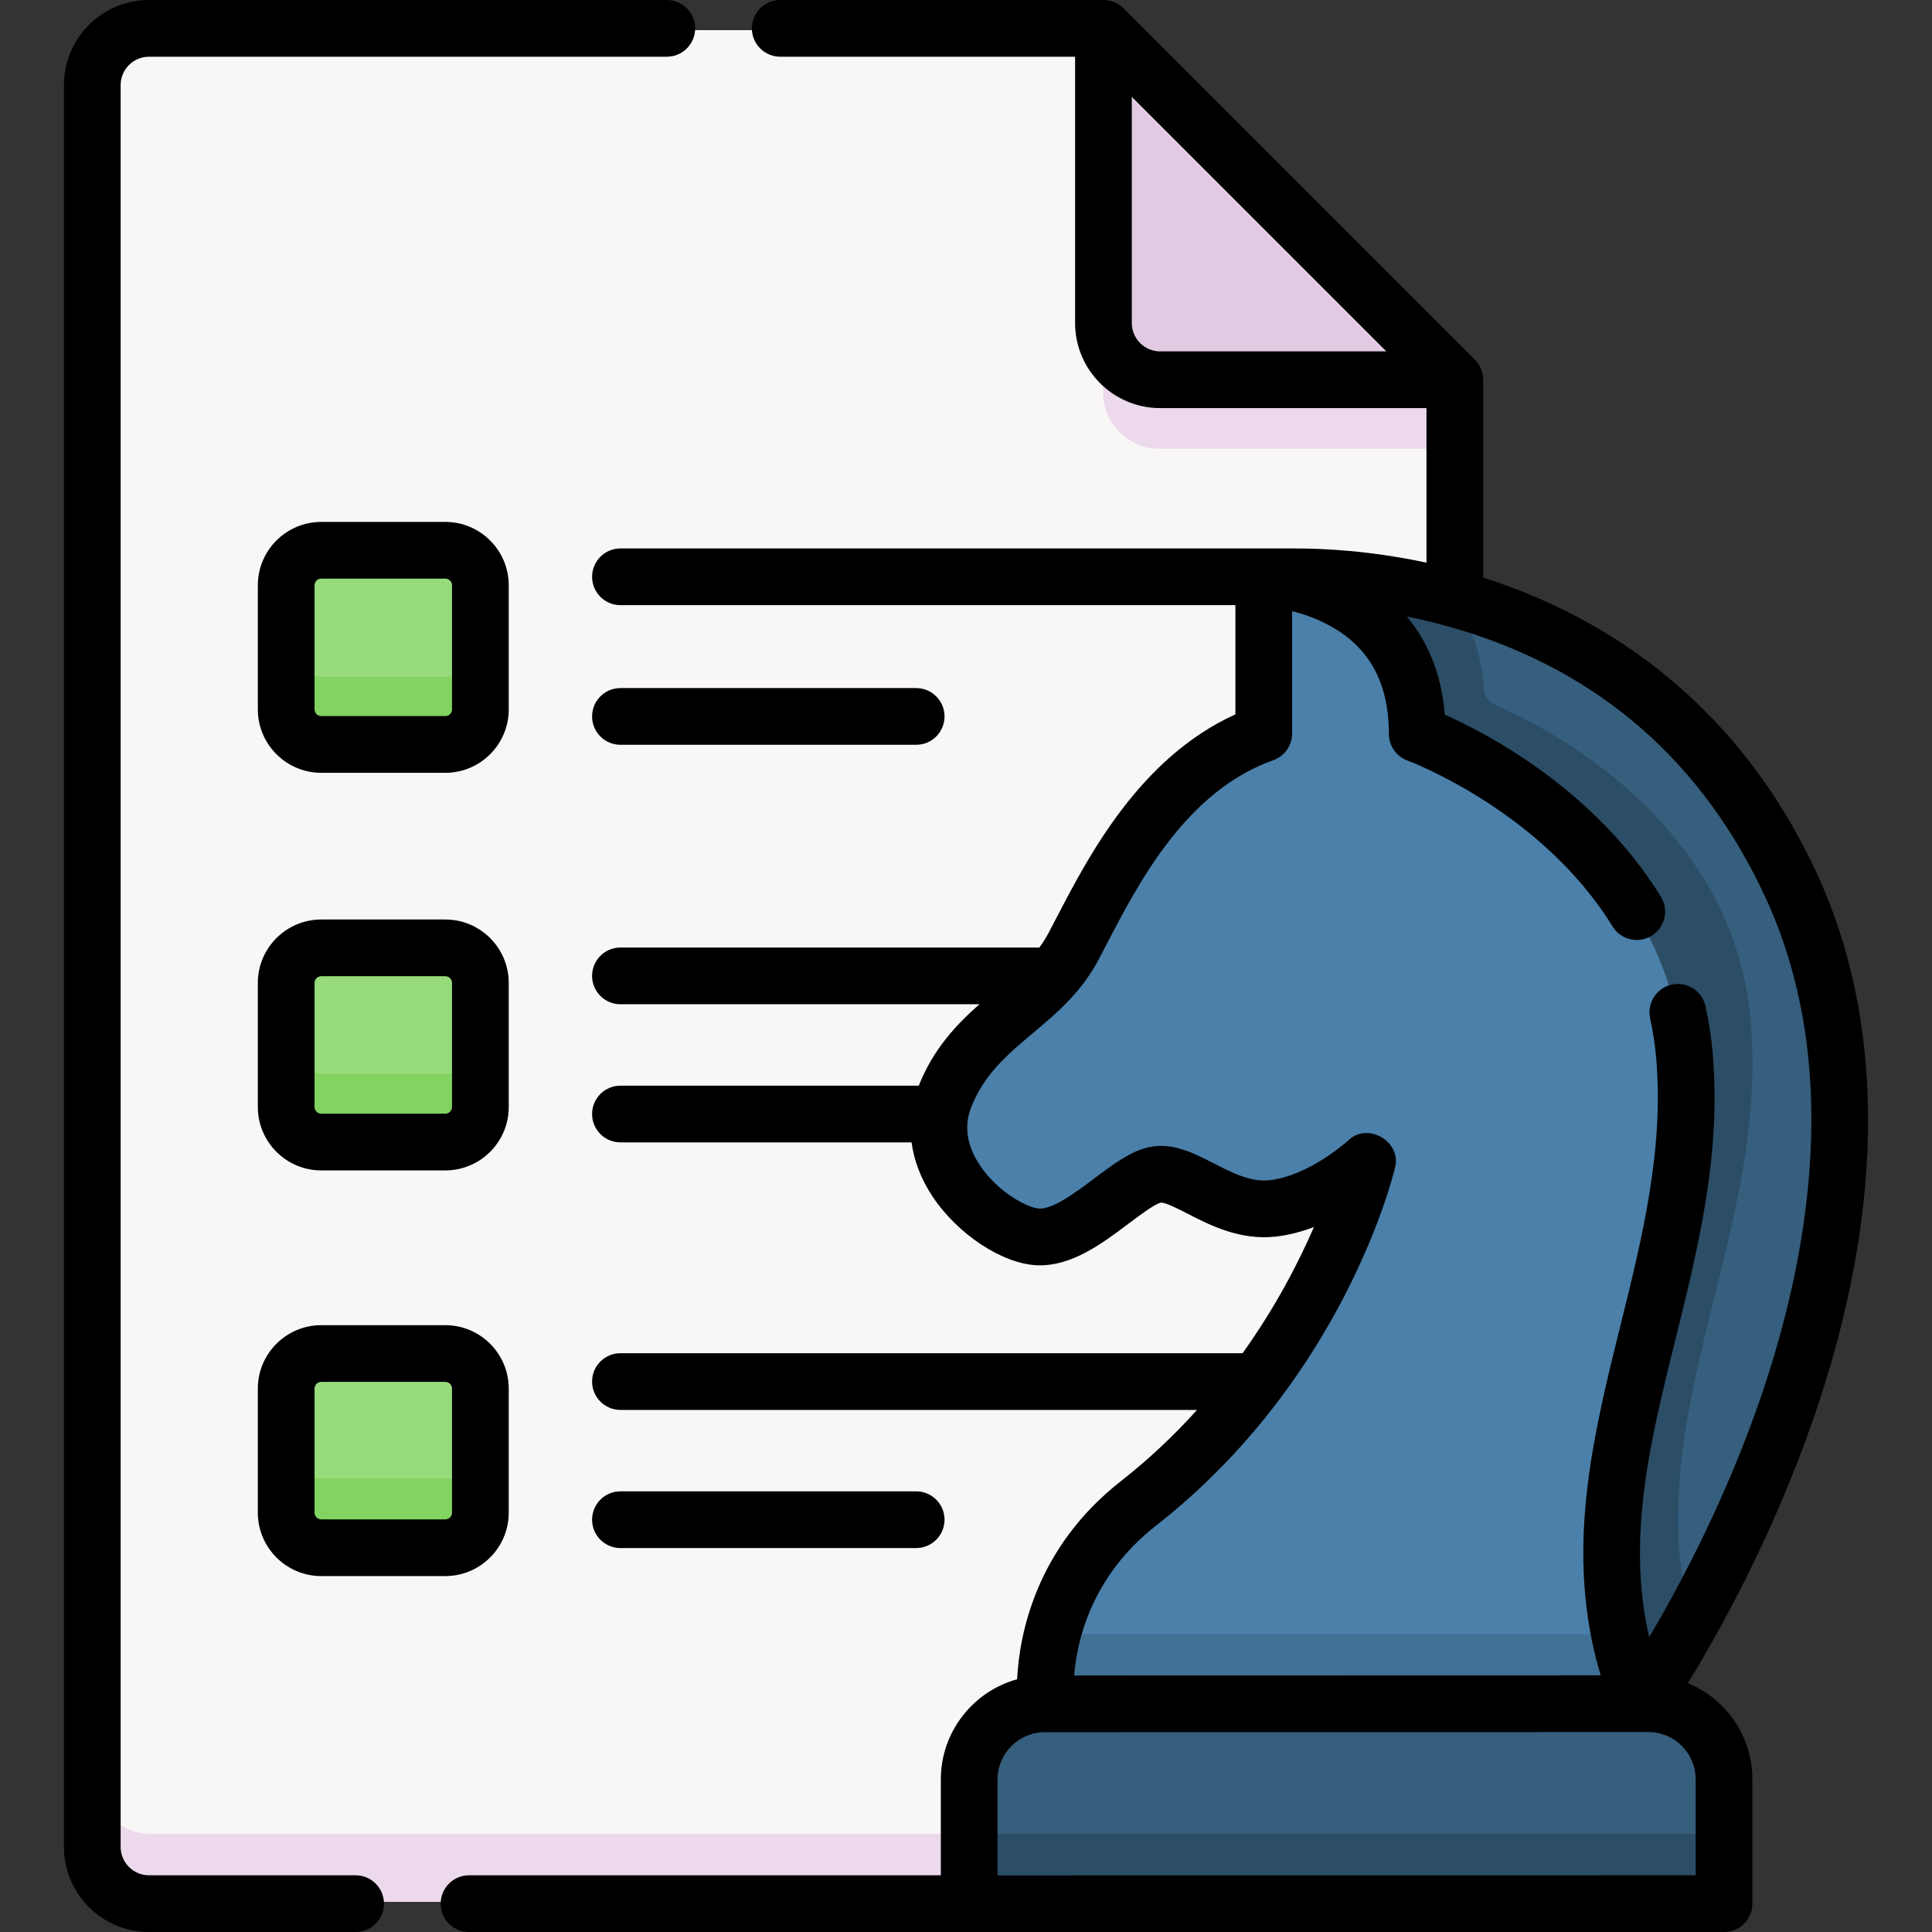
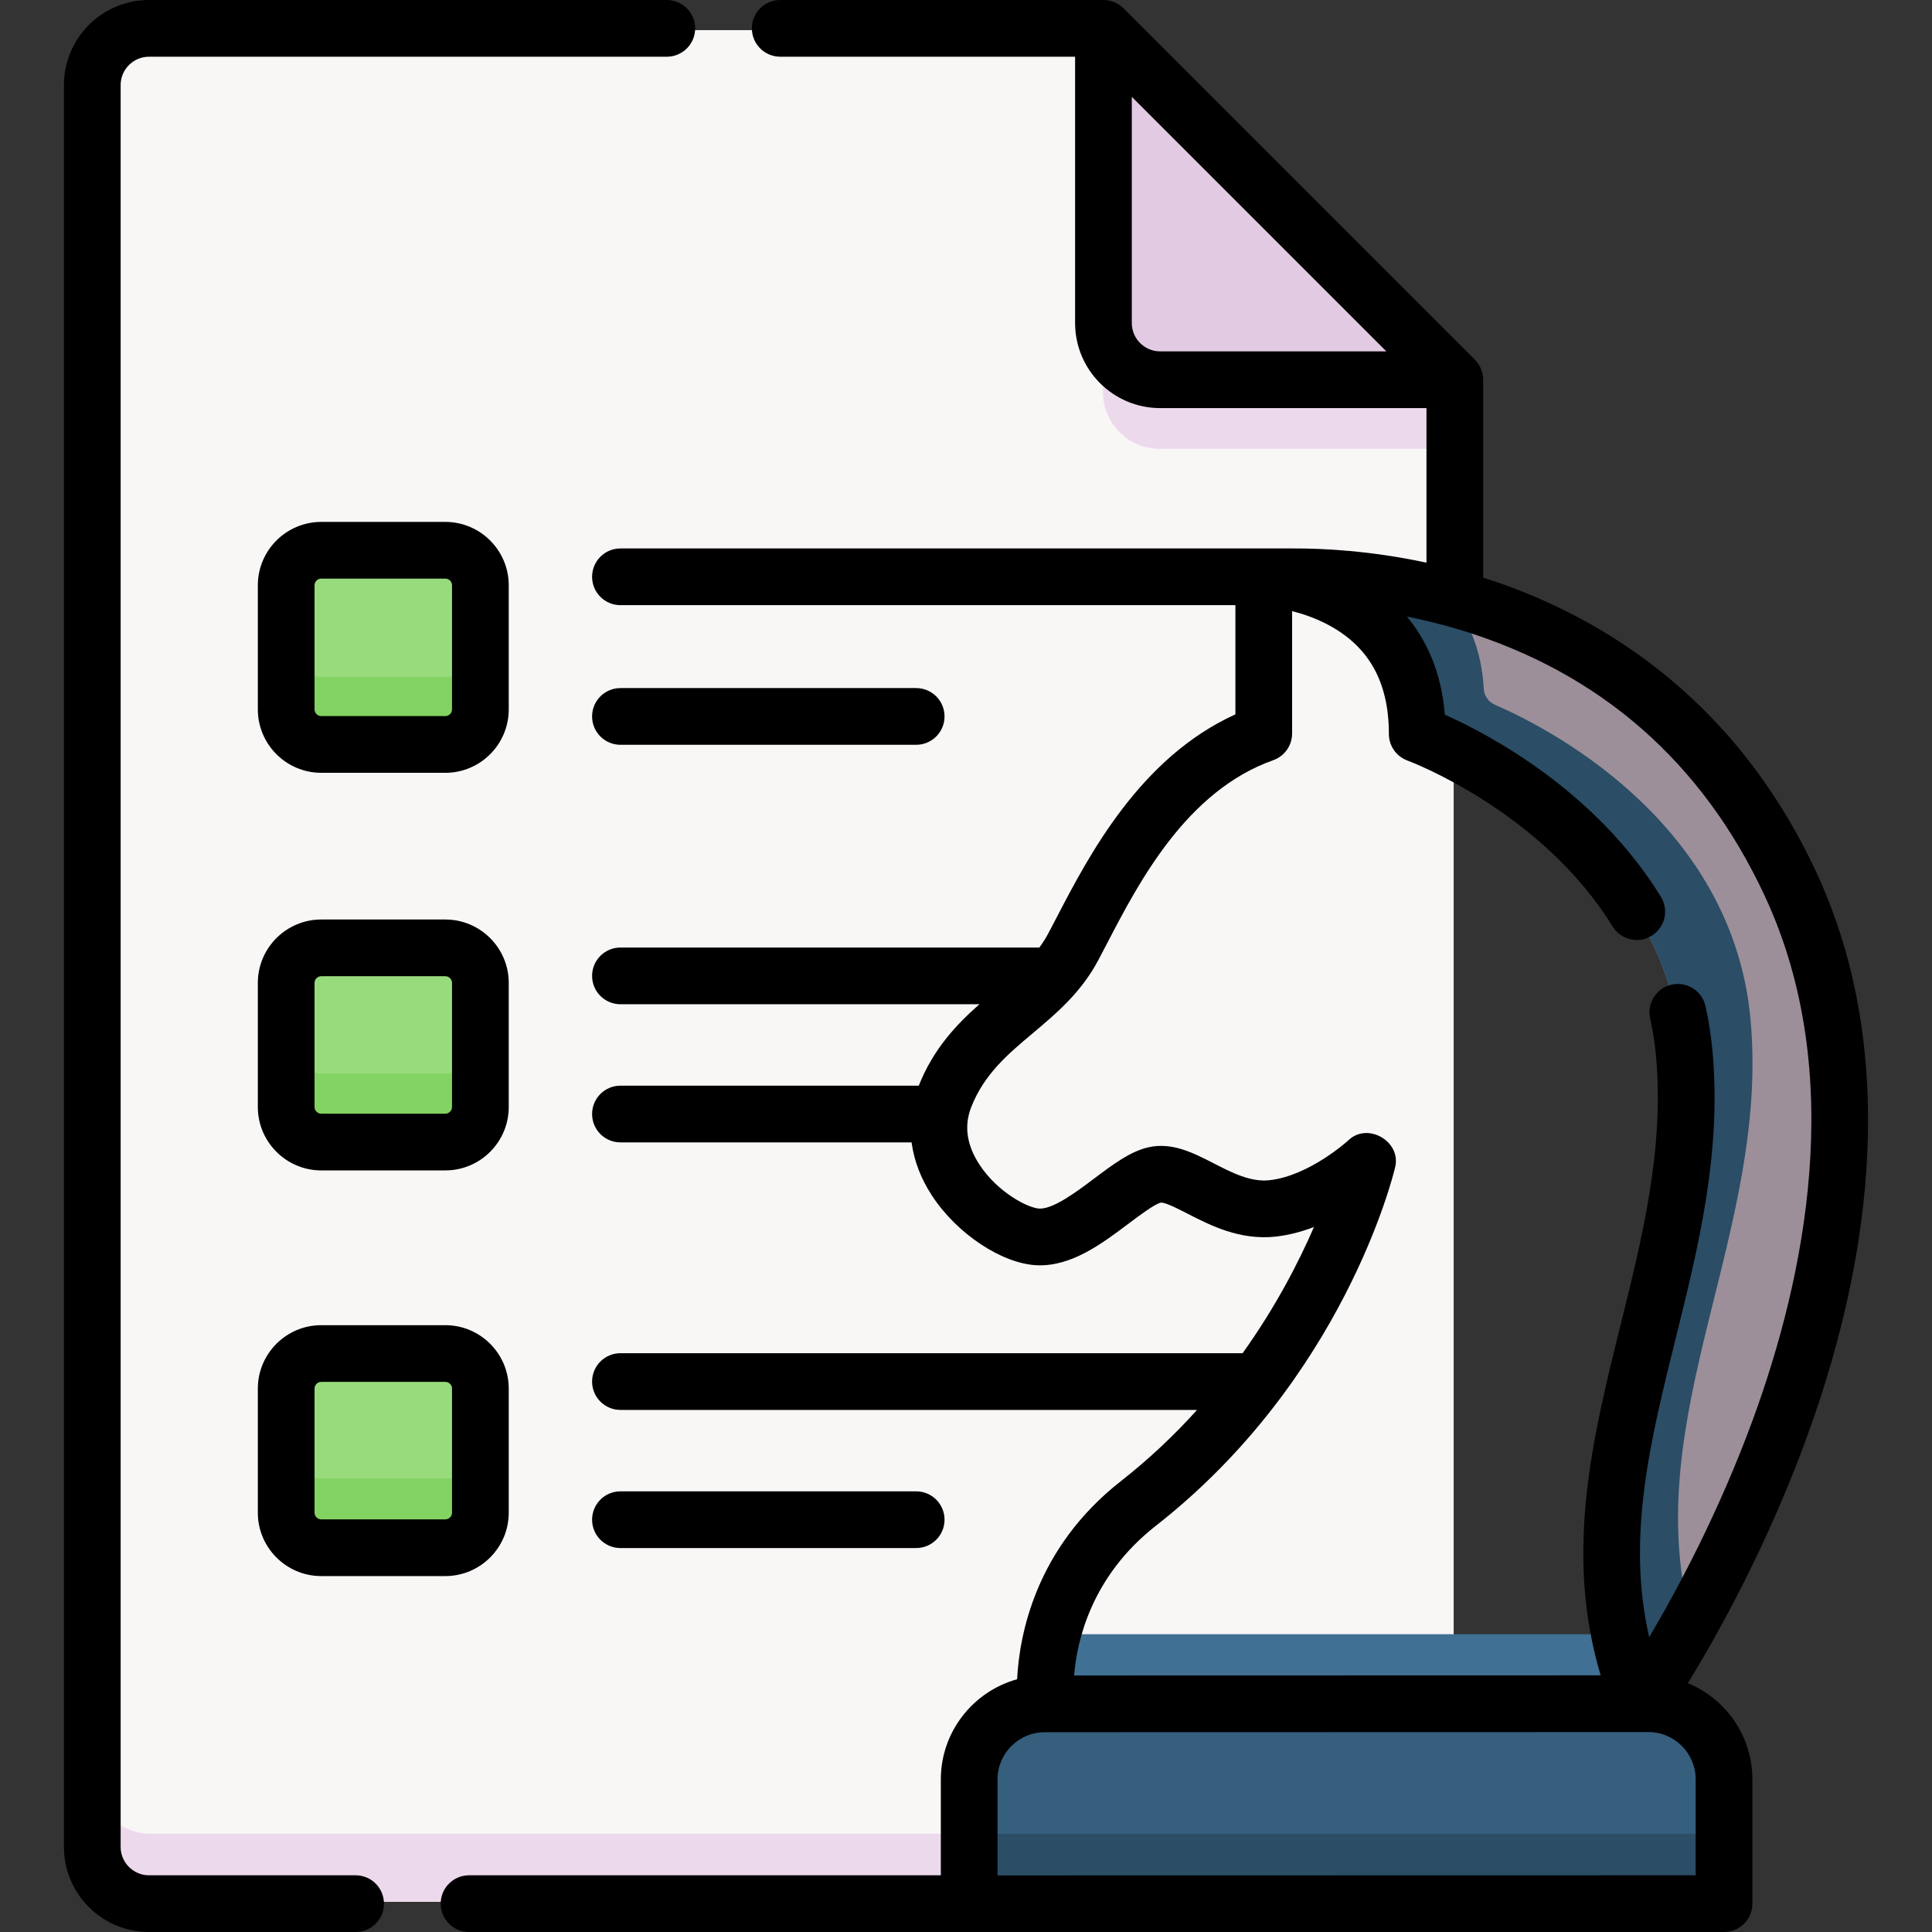
<svg xmlns="http://www.w3.org/2000/svg" id="Layer_1" enable-background="new 0 0 512 512" height="512" viewBox="0 0 512 512" width="512">
  <rect x="0" y="0" width="512" height="512" fill="#333333" stroke="none" />
  <g>
    <g>
      <path d="m24.878 22.999c0-8.284 6.715-14.999 14.999-14.999h252.425l92.93 92.93v388.033c0 8.284-6.715 14.999-14.999 14.999h-330.356c-8.284 0-14.999-6.715-14.999-14.999z" fill="#f9f6f6" />
      <path d="m24.878 22.999c0-8.284 6.715-14.999 14.999-14.999h252.425l92.93 92.93v388.033c0 8.284-6.715 14.999-14.999 14.999h-330.356c-8.284 0-14.999-6.715-14.999-14.999z" fill="#f9f6f6" />
      <path d="m370.233 485.962h-330.356c-8.284 0-14.999-6.715-14.999-14.999v18c0 8.283 6.715 14.999 14.999 14.999h330.356c8.284 0 14.999-6.715 14.999-14.999v-18c0 8.283-6.715 14.999-14.999 14.999z" fill="#ecdaec" />
      <path d="m307.301 100.93h77.931l-92.93-92.93v77.931c0 8.284 6.715 14.999 14.999 14.999z" fill="#e2cbe2" />
      <path d="m307.301 100.93c-8.283 0-14.999-6.715-14.999-14.999v18c0 8.283 6.715 14.999 14.999 14.999h77.931v-18z" fill="#ecdaec" />
      <g fill="#98db7c">
        <path d="m118.244 197.389h-32.809c-5.122 0-9.275-4.152-9.275-9.275v-32.81c0-5.122 4.152-9.275 9.275-9.275h32.809c5.122 0 9.275 4.153 9.275 9.275v32.81c0 5.122-4.152 9.275-9.275 9.275z" />
        <path d="m118.244 302.542h-32.809c-5.122 0-9.275-4.152-9.275-9.275v-32.809c0-5.122 4.152-9.275 9.275-9.275h32.809c5.122 0 9.275 4.153 9.275 9.275v32.809c0 5.122-4.152 9.275-9.275 9.275z" />
        <path d="m118.244 409.831h-32.809c-5.122 0-9.275-4.152-9.275-9.275v-32.81c0-5.122 4.152-9.275 9.275-9.275h32.809c5.122 0 9.275 4.152 9.275 9.275v32.81c0 5.123-4.152 9.275-9.275 9.275z" />
      </g>
      <g fill="#82d361">
        <path d="m118.244 179.388h-32.809c-5.122 0-9.275-4.152-9.275-9.275v18c0 5.122 4.152 9.275 9.275 9.275h32.809c5.122 0 9.275-4.152 9.275-9.275v-18c0 5.123-4.152 9.275-9.275 9.275z" />
        <path d="m118.244 284.542h-32.809c-5.122 0-9.275-4.152-9.275-9.275v18c0 5.122 4.152 9.275 9.275 9.275h32.809c5.122 0 9.275-4.152 9.275-9.275v-18c0 5.122-4.152 9.275-9.275 9.275z" />
        <path d="m118.244 391.831h-32.809c-5.122 0-9.275-4.152-9.275-9.275v18c0 5.122 4.152 9.275 9.275 9.275h32.809c5.122 0 9.275-4.152 9.275-9.275v-18c0 5.123-4.152 9.275-9.275 9.275z" />
      </g>
-       <path d="m362.107 307.65s-11.896 11.016-25.126 12.446-23.194-10.567-31.06-8.867c-7.866 1.701-19.997 16.833-30.84 16.408-10.429-.409-32.275-17.659-24.766-36.968s25.387-23.599 33.968-39.69c8.582-16.09 22.169-46.483 50.417-56.495v-41.12s40.591 1.247 40.591 41.238c0 0 65.092 23.766 70.623 84.603s-35.825 113.188-11.487 171.875h-157.41s-3.397-31.099 24.545-52.976c47.98-37.564 60.545-90.454 60.545-90.454z" fill="#4a80aa" />
      <g>
        <g>
          <path d="m278.745 433.081c-2.556 10.363-1.727 18-1.727 18h157.41c-2.514-6.062-4.318-12.056-5.554-18z" fill="#407093" />
        </g>
      </g>
      <path d="m474.051 234.381c-42.234-90.808-139.35-81.016-139.35-81.016s40.591 1.247 40.591 41.238c0 0 65.092 23.766 70.623 84.603s-35.825 113.188-11.487 171.875c0 0 84.333-120.568 39.623-216.7z" fill="#9c8f9a" />
-       <path d="m474.051 234.381c-42.234-90.808-139.35-81.016-139.35-81.016s40.591 1.247 40.591 41.238c0 0 65.092 23.766 70.623 84.603s-35.825 113.188-11.487 171.875c0 0 84.333-120.568 39.623-216.7z" fill="#365e7d" />
      <path d="m463.915 270.206c-4.826-53.084-55-77.943-67.71-83.417-1.719-.74-2.894-2.382-2.996-4.251-.585-10.722-4.237-18.432-9.125-23.981-27.503-7.391-49.384-5.192-49.384-5.192s40.591 1.247 40.591 41.238c0 0 65.092 23.765 70.623 84.603 5.531 60.837-35.825 113.188-11.487 171.875 0 0 5.8-8.298 13.549-22.26-13.873-53.423 21.05-102.396 15.939-158.615z" fill="#2b4d66" />
      <path d="m436.431 451.081-159.641.038c-11.045 0-19.998 8.954-19.998 19.998v32.883l199.638-.038v-32.882c-.001-11.045-8.955-19.999-19.999-19.999z" fill="#365e7d" />
      <path d="m256.792 485.981h199.638v18h-199.638z" fill="#2b4d66" />
    </g>
    <g>
      <path d="m94.24 496.97h-54.754c-4.143 0-7.514-3.371-7.514-7.514v-466.911c0-4.143 3.371-7.514 7.514-7.514h137.222c4.151 0 7.515-3.364 7.515-7.515s-3.364-7.515-7.515-7.515h-137.222c-12.431-.001-22.545 10.112-22.545 22.544v466.911c0 12.431 10.113 22.545 22.545 22.545h54.754c4.151 0 7.515-3.364 7.515-7.515s-3.364-7.516-7.515-7.516z" />
      <path d="m134.822 155.119c0-9.269-7.541-16.809-16.81-16.809h-32.876c-9.268 0-16.809 7.541-16.809 16.809v32.876c0 9.268 7.541 16.809 16.809 16.809h32.876c9.269 0 16.81-7.541 16.81-16.809zm-15.03 32.876c0 .98-.799 1.778-1.779 1.778h-32.877c-.98 0-1.778-.798-1.778-1.778v-32.876c0-.98.798-1.779 1.778-1.779h32.876c.981 0 1.779.798 1.779 1.779v32.876z" />
      <path d="m164.425 197.377h78.372c4.151 0 7.515-3.364 7.515-7.515s-3.364-7.515-7.515-7.515h-78.372c-4.151 0-7.515 3.364-7.515 7.515s3.364 7.515 7.515 7.515z" />
      <path d="m134.822 260.486c0-9.269-7.541-16.809-16.81-16.809h-32.876c-9.268 0-16.809 7.541-16.809 16.809v32.876c0 9.268 7.541 16.809 16.809 16.809h32.876c9.269 0 16.81-7.541 16.81-16.809zm-15.03 32.876c0 .98-.799 1.778-1.779 1.778h-32.877c-.98 0-1.778-.798-1.778-1.778v-32.876c0-.981.798-1.779 1.778-1.779h32.876c.981 0 1.779.798 1.779 1.779v32.876z" />
      <path d="m118.013 351.185h-32.877c-9.268 0-16.809 7.541-16.809 16.808v32.876c0 9.268 7.541 16.809 16.809 16.809h32.876c9.269 0 16.81-7.541 16.81-16.809v-32.876c0-9.268-7.541-16.808-16.809-16.808zm1.779 49.684c0 .98-.799 1.778-1.779 1.778h-32.877c-.98 0-1.778-.797-1.778-1.778v-32.876c0-.98.798-1.778 1.778-1.778h32.876c.981 0 1.779.797 1.779 1.778v32.876z" />
      <path d="m242.797 410.251c4.151 0 7.515-3.364 7.515-7.515s-3.364-7.515-7.515-7.515h-78.372c-4.151 0-7.515 3.364-7.515 7.515s3.364 7.515 7.515 7.515z" />
      <path d="m481.357 231.187c-22.493-48.362-60.014-69.162-88.298-78.105v-52.446c.006-1.977-.809-3.917-2.201-5.315l-93.114-93.115c-1.392-1.402-3.343-2.21-5.32-2.206h-85.655c-4.151 0-7.515 3.364-7.515 7.515s3.364 7.515 7.515 7.515h78.141v70.575c0 12.432 10.113 22.545 22.544 22.545h70.575v40.962c-14.799-3.174-27.392-3.796-35.246-3.766-.006 0-.011-.002-.018-.002h-178.34c-4.151 0-7.515 3.364-7.515 7.515s3.364 7.515 7.515 7.515h162.969v28.939c-25.364 11.502-38.958 37.644-47.282 53.651-.827 1.589-1.609 3.093-2.352 4.489-.694 1.302-1.482 2.502-2.326 3.652h-111.009c-4.151 0-7.515 3.364-7.515 7.515s3.364 7.515 7.515 7.515h95.135c-6.07 5.356-12.195 11.798-16.078 21.578h-79.057c-4.151 0-7.515 3.364-7.515 7.515s3.364 7.515 7.515 7.515h77.151c.643 4.823 2.46 9.614 5.432 14.147 6.647 10.14 18.628 18.059 27.866 18.421 9.067.333 17.093-5.685 24.181-11.014 2.939-2.21 6.966-5.238 8.574-5.586 1.181-.122 4.79 1.742 7.187 2.974 5.793 2.978 13.726 7.053 23.186 6.032 3.56-.386 7.005-1.323 10.208-2.545-4.042 9.328-10.134 21.169-18.908 33.44h-164.877c-4.151 0-7.515 3.364-7.515 7.515s3.364 7.515 7.515 7.515h152.807c-5.862 6.503-12.546 12.891-20.161 18.853-22.716 17.786-26.943 40.912-27.526 52.525-11.642 3.221-20.218 13.902-20.218 26.555v25.395h-125.026c-4.151 0-7.515 3.364-7.515 7.515s3.364 7.515 7.515 7.515h332.584c4.15-.001 7.514-3.365 7.514-7.515v-32.949c0-11.494-7.077-21.362-17.099-25.489 7.595-12.358 20.629-35.524 31.244-64.405 21.02-57.19 21.992-109.217 2.813-150.455zm-181.417-145.582v-59.945l67.46 67.46h-59.947c-4.143 0-7.513-3.372-7.513-7.515zm149.429 385.931v25.434l-185.012.036v-25.432c0-6.906 5.618-12.523 12.525-12.523l159.963-.039c6.906 0 12.524 5.619 12.524 12.524zm-12.314-37.662c-6.086-26.45.302-52.164 7.006-79.14 6.008-24.183 12.222-49.19 9.772-76.142-.366-4.028-.99-8.047-1.855-11.946-.899-4.052-4.911-6.603-8.965-5.709-4.052.899-6.608 4.913-5.709 8.965.728 3.277 1.253 6.658 1.562 10.05 2.22 24.427-3.683 48.184-9.391 71.157-7.394 29.758-15.012 60.432-5.28 92.875l-139.547.034c.756-9.265 4.614-26.319 21.69-39.689 49.576-38.816 62.806-92.551 63.345-94.819 1.888-6.95-7.266-12.301-12.405-7.263-.102.093-10.343 9.386-20.892 10.526-4.983.533-9.923-2-14.699-4.456-5.402-2.776-10.993-5.646-17.204-4.303-4.859 1.051-9.523 4.557-14.461 8.27-4.832 3.632-10.86 8.138-14.559 8.008-2.955-.116-11.017-4.218-15.886-11.644-3.382-5.158-4.13-10.26-2.221-15.165 3.423-8.802 9.678-14.061 16.301-19.629 6.288-5.286 12.79-10.752 17.363-19.329.767-1.438 1.573-2.988 2.426-4.626 8.341-16.038 20.946-40.275 43.974-48.436 2.999-1.064 5.004-3.902 5.004-7.084v-32.423c2.804.709 6.085 1.81 9.336 3.512 10.972 5.742 16.307 15.238 16.307 29.03 0 3.157 1.973 5.977 4.938 7.059.352.129 35.422 13.208 54.352 43.974 2.175 3.534 6.805 4.636 10.339 2.462 3.535-2.175 4.637-6.804 2.462-10.339-17.447-28.351-45.994-43.238-57.262-48.257-.923-11.44-4.931-19.842-10.051-26.001 4.58.913 9.404 2.087 14.375 3.606 36.896 11.267 63.982 34.995 80.506 70.524 22.008 47.318 10.423 101.489-3.169 138.601-9.004 24.585-20.061 45.163-27.502 57.747z" />
    </g>
  </g>
</svg>